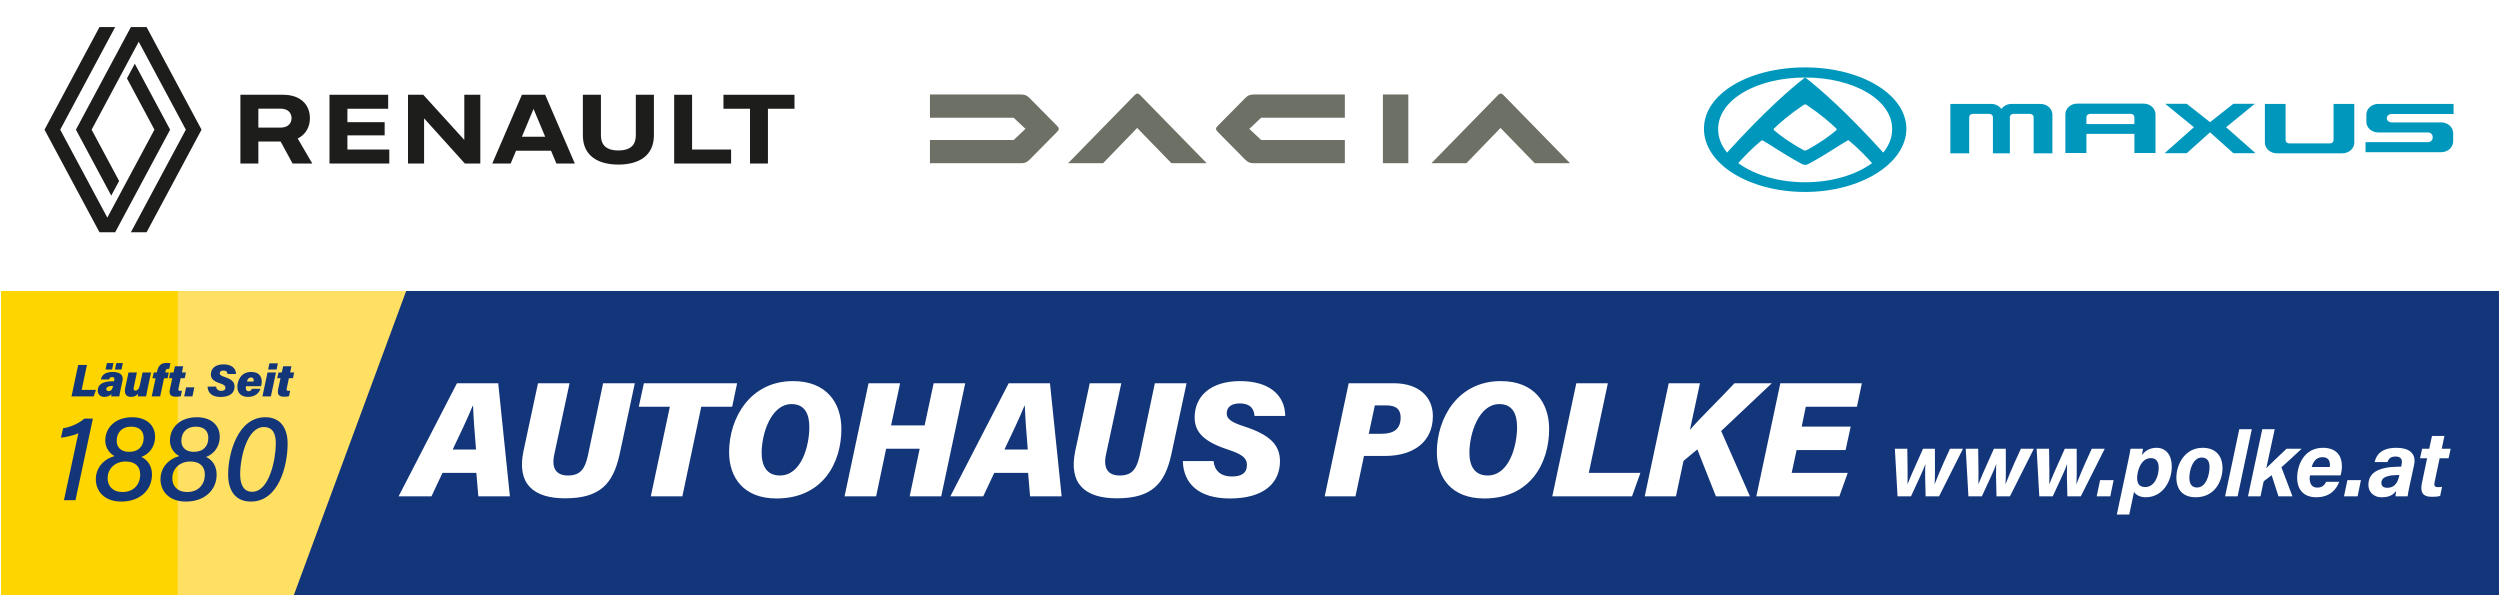
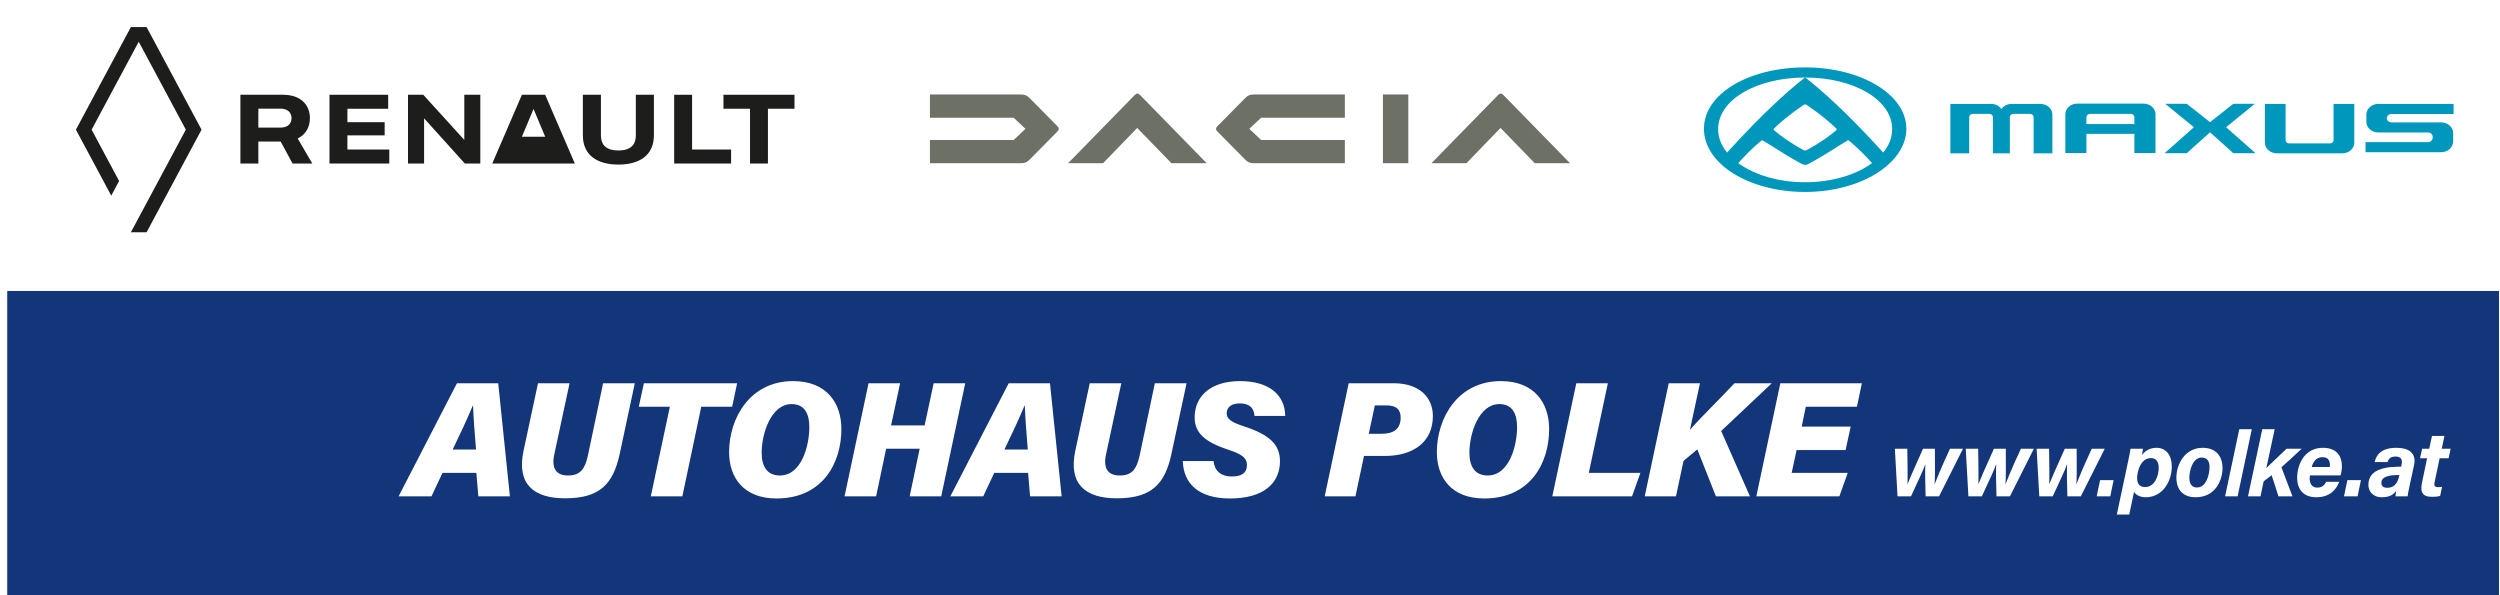
<svg xmlns="http://www.w3.org/2000/svg" width="1000" height="238" viewBox="0 0 1000 238" fill="none">
  <rect x="0" y="0" width="1000" height="238" fill="#808080" stroke="none" />
  <g clip-path="url(#clip0_2001_302)">
    <rect width="1000" height="238" fill="white" />
    <path d="M999.592 116.394H2.893V237.999H999.592V116.394Z" fill="#13357A" />
-     <path d="M61.598 116.394L68.429 238H117.545L162.468 116.394H61.598Z" fill="#FFE063" />
-     <path d="M0.408 116.394V238H71.067L71.132 116.394H0.408Z" fill="#FFD500" />
    <mask id="mask0_2001_302" style="mask-type:luminance" maskUnits="userSpaceOnUse" x="2" y="116" width="241" height="120">
      <path d="M242.83 116.394H2.893V235.517H242.83V116.394Z" fill="white" />
    </mask>
    <g mask="url(#mask0_2001_302)">
      <path d="M105.511 170.811C109.139 170.811 110.332 173.49 110.332 177.41C110.332 183.463 107.798 196.709 100.891 196.709C97.462 196.709 96.071 193.932 96.071 189.714C96.071 183.017 98.853 170.813 105.511 170.813M106.108 166.893C95.128 166.893 91.252 181.33 91.252 189.763C91.252 196.411 94.284 200.628 100.345 200.628C111.525 200.628 115.052 186.191 115.052 177.459C115.052 171.655 112.518 166.892 106.108 166.892M74.885 196.808C70.911 196.808 68.923 194.377 68.923 191.301C68.923 187.63 71.705 184.604 76.128 184.604C80.054 184.604 81.941 186.688 81.941 189.813C81.941 193.832 79.308 196.808 74.885 196.808ZM78.313 170.663C82.04 170.663 83.331 172.797 83.331 175.177C83.331 178.402 81.394 180.734 77.518 180.734C74.089 180.734 72.549 178.75 72.549 176.368C72.549 172.944 74.686 170.663 78.312 170.663M74.338 200.629C81.991 200.629 86.66 195.916 86.66 189.814C86.66 186.341 84.872 183.91 82.436 182.769C85.219 181.777 87.902 178.998 87.902 174.682C87.902 170.069 84.423 166.893 78.758 166.893C72.001 166.893 67.976 171.01 67.976 176.269C67.976 179.246 69.814 181.479 71.703 182.422C67.281 183.663 64.199 187.135 64.199 191.7C64.199 196.662 67.827 200.63 74.336 200.63M49.017 196.808C45.043 196.808 43.055 194.377 43.055 191.301C43.055 187.63 45.837 184.604 50.26 184.604C54.186 184.604 56.073 186.688 56.073 189.813C56.073 193.832 53.44 196.808 49.017 196.808ZM52.446 170.663C56.173 170.663 57.465 172.797 57.465 175.177C57.465 178.402 55.527 180.734 51.652 180.734C48.223 180.734 46.682 178.75 46.682 176.368C46.682 172.944 48.82 170.663 52.445 170.663M48.471 200.629C56.123 200.629 60.792 195.916 60.792 189.814C60.792 186.341 59.004 183.91 56.569 182.769C59.351 181.777 62.034 178.998 62.034 174.682C62.034 170.069 58.555 166.893 52.891 166.893C46.133 166.893 42.108 171.01 42.108 176.269C42.108 179.246 43.947 181.479 45.835 182.422C41.414 183.663 38.331 187.135 38.331 191.7C38.331 196.662 41.959 200.63 48.468 200.63M30.197 200.083L37.152 167.439H33.723C32.134 168.927 28.804 170.763 25.227 171.309L24.382 175.08C25.923 174.931 29.6 174.186 31.338 173.294L25.575 200.084H30.195L30.197 200.083Z" fill="#13357A" />
    </g>
    <path d="M31.273 145.982H34.783L32.662 155.945H38.401L37.468 158.554H28.605L31.273 145.982Z" fill="#13357A" />
    <path d="M48.214 155.946C47.976 157.024 47.758 158.135 47.721 158.556H44.468C44.486 158.282 44.541 157.881 44.578 157.571C44.029 158.21 43.335 158.757 41.763 158.757C39.99 158.757 39.094 157.589 39.094 156.257C39.094 153.757 41.086 152.827 43.662 152.571C44.375 152.516 45.106 152.498 45.636 152.48L45.709 152.042C45.837 151.44 45.782 150.838 44.85 150.838C43.917 150.838 43.809 151.367 43.626 151.788H40.336C40.702 150.219 41.816 148.777 45.05 148.777C48.01 148.777 49.509 149.981 48.98 152.409L48.212 155.949H48.213L48.214 155.946ZM42.201 147.807L42.767 145.234H45.381L44.833 147.807H42.201ZM45.236 154.358C44.742 154.358 44.285 154.395 43.92 154.468C42.897 154.668 42.531 155.07 42.531 155.636C42.531 156.091 42.822 156.42 43.407 156.42C44.686 156.42 44.978 155.417 45.179 154.596L45.234 154.358H45.236ZM45.967 147.807L46.533 145.234H49.147L48.599 147.807H45.967Z" fill="#13357A" />
    <path d="M58.978 155.8C58.722 156.986 58.558 157.881 58.448 158.556H55.122C55.14 158.318 55.214 157.734 55.269 157.443C54.537 158.355 53.661 158.757 52.363 158.757C50.444 158.757 49.603 157.443 50.061 155.271L51.395 148.994H54.758L53.497 154.96C53.315 155.782 53.461 156.238 54.192 156.238C54.96 156.238 55.618 155.599 55.946 154.049L57.025 148.994H60.425L58.981 155.8H58.978Z" fill="#13357A" />
    <path d="M60.695 158.555L62.23 151.293H60.987L61.499 148.994H62.723L62.87 148.374C63.345 146.257 64.459 145.162 66.671 145.162C67.256 145.162 67.895 145.217 68.189 145.308L67.695 147.571C67.567 147.534 67.349 147.534 67.221 147.534C66.617 147.534 66.361 147.825 66.251 148.337L66.105 148.994H67.531L67.037 151.293H65.612L64.076 158.555H60.695Z" fill="#13357A" />
-     <path d="M68.096 148.993H69.412L69.978 146.511H73.285L72.773 148.993H74.381L73.888 151.292H72.262L71.385 155.451C71.257 156.035 71.349 156.345 72.062 156.345C72.3 156.345 72.518 156.327 72.775 156.29L72.318 158.479C71.697 158.661 70.857 158.679 70.271 158.679C67.95 158.679 67.603 157.456 67.969 155.65L68.901 151.289H67.585L68.097 148.99L68.096 148.993Z" fill="#13357A" />
    <path d="M73.688 158.555L74.437 154.942H77.727L76.978 158.555H73.688Z" fill="#13357A" />
    <path d="M86.444 154.631C86.536 155.634 87.175 156.346 88.491 156.346C89.532 156.346 90.155 155.98 90.155 155.069C90.155 154.266 89.57 153.865 88.09 153.372C85.403 152.497 84.343 151.456 84.343 149.778C84.343 147.497 86.024 145.745 89.406 145.745C92.476 145.745 94.376 147.168 94.413 149.612H90.996C90.96 149.046 90.721 148.225 89.351 148.225C88.51 148.225 87.906 148.571 87.906 149.338C87.906 149.922 88.363 150.306 89.844 150.778C92.659 151.69 93.828 152.803 93.828 154.647C93.828 157.037 92.074 158.789 88.273 158.789C84.819 158.789 83.101 157.165 83.027 154.629H86.445L86.444 154.631Z" fill="#13357A" />
    <path d="M98.376 154.467C98.34 154.631 98.322 154.776 98.322 154.959C98.285 155.799 98.541 156.492 99.419 156.492C100.168 156.492 100.533 156.055 100.79 155.508H104.189C103.623 157.169 102.142 158.756 99.182 158.756C96.222 158.756 94.943 156.967 94.943 154.742C94.943 152.297 96.332 148.776 100.443 148.776C103.477 148.776 104.701 150.437 104.701 152.643C104.701 153.355 104.573 153.957 104.426 154.468H98.376V154.467ZM101.448 152.605C101.484 152.424 101.484 152.278 101.484 152.15C101.484 151.511 101.246 150.982 100.425 150.982C99.548 150.982 99.036 151.566 98.761 152.605H101.448Z" fill="#13357A" />
    <path d="M107.002 148.992H110.383L108.356 158.554H104.974L107.002 148.992ZM107.771 145.326H111.152L110.641 147.808H107.241L107.771 145.326Z" fill="#13357A" />
    <path d="M111.388 148.993H112.704L113.27 146.511H116.577L116.066 148.993H117.673L117.18 151.292H115.554L114.678 155.451C114.55 156.035 114.641 156.345 115.354 156.345C115.592 156.345 115.811 156.327 116.067 156.29L115.61 158.479C114.989 158.661 114.149 158.679 113.563 158.679C111.243 158.679 110.895 157.456 111.261 155.65L112.194 151.289H110.878L111.389 148.99L111.388 148.993Z" fill="#13357A" />
    <path d="M968.008 183.312H970.844L968.782 193.129C968.082 196.475 968.709 198.719 972.686 198.719C973.717 198.719 974.932 198.719 976.074 198.351L976.81 194.747C976.257 194.82 975.779 194.858 975.19 194.858C973.68 194.858 973.607 194.085 973.828 192.909L975.853 183.312H979.425L980.272 179.487H976.701L977.769 174.376H972.797L971.692 179.487H968.856L968.009 183.312H968.008ZM959.692 190.298C959.214 192.32 958.33 195.115 954.868 195.115C953.248 195.115 952.548 194.269 952.548 193.166C952.548 191.549 953.652 190.628 956.451 190.187C957.446 190.076 958.513 190.003 959.766 190.003L959.692 190.297V190.298ZM965.621 186.033C966.69 181.069 963.264 179.12 958.624 179.12C952.695 179.12 950.559 181.767 949.86 184.819H954.978C955.383 183.9 955.825 182.613 958.219 182.613C960.907 182.613 960.907 184.378 960.649 185.776L960.465 186.658C959.287 186.695 957.814 186.695 956.193 186.843C951.995 187.32 947.354 188.718 947.354 194.013C947.354 196.256 948.937 198.903 952.694 198.903C956.229 198.903 957.482 197.579 958.439 196.403C958.366 196.992 958.218 197.984 958.181 198.536H963.042C963.079 197.984 963.484 195.852 963.926 193.867L965.62 186.034L965.621 186.033ZM943.042 198.535L944.368 192.063H938.954L937.592 198.535H943.042ZM924.68 186.805C925.343 184.341 926.742 182.87 929.026 182.87C931.31 182.87 931.971 184.305 931.971 185.959C931.971 186.179 931.971 186.473 931.898 186.805H924.68ZM936.244 190.152C936.538 189.085 936.759 187.982 936.759 186.438C936.759 182.54 934.771 179.12 929.172 179.12C921.586 179.12 918.861 186.07 918.861 191.107C918.861 195.704 921.365 198.903 926.484 198.903C932.192 198.903 934.623 195.557 935.691 192.726H930.461C929.835 193.976 928.951 195.043 926.89 195.043C924.644 195.043 923.87 193.315 923.87 191.293C923.87 190.888 923.943 190.558 924.017 190.153H936.244V190.152ZM909.877 171.692H904.905L899.197 198.535H904.205L905.458 192.541L908.662 190.077L911.388 198.535H916.986L912.567 186.916C915.219 184.526 917.981 182.062 920.669 179.488H914.629C912.051 181.951 908.331 185.445 906.527 187.247L909.878 171.694L909.877 171.692ZM895.046 198.535L900.718 171.692H895.709L890.038 198.535H895.046ZM880.68 183.018C882.78 183.018 883.81 184.341 883.81 186.805C883.81 190.041 882.411 195.005 878.801 195.005C876.849 195.005 875.745 193.718 875.745 191.071C875.745 187.946 877.218 183.018 880.68 183.018ZM881.085 179.12C873.794 179.12 870.553 185.922 870.553 191.034C870.553 195.667 872.983 198.903 878.286 198.903C886.388 198.903 889.003 191.769 889.003 187.32C889.003 181.694 885.652 179.12 881.085 179.12ZM855.086 189.085C855.785 185.739 857.589 183.238 860.315 183.238C862.23 183.238 863.483 184.378 863.483 187.136C863.483 190.336 861.863 194.821 858.106 194.821C854.938 194.821 854.459 192.247 855.086 189.085ZM846.726 205.816H851.698L853.613 196.77C854.276 197.873 855.896 198.903 858.29 198.903C865.066 198.903 868.712 192.542 868.712 186.584C868.712 182.061 866.43 179.12 862.599 179.12C859.616 179.12 857.811 180.591 856.78 182.062C856.928 181.18 857.185 179.893 857.185 179.488H852.213C852.029 180.739 851.698 182.43 851.145 185.003L846.726 205.816ZM844.119 198.535L845.444 192.063H840.031L838.668 198.535H844.119ZM814.65 179.488L815.718 198.535H821.095C824.263 191.658 825.956 188.203 826.803 185.738H826.84C826.73 188.312 826.73 192.174 826.95 198.535H832.327L841.902 179.488H836.709C832.842 187.798 831.332 191.733 830.559 193.681H830.523C830.707 191.623 830.743 189.085 830.67 179.488H825.919C821.647 188.976 820.653 191.328 819.769 193.535H819.696C819.806 191.293 819.733 185.85 819.623 179.488H814.651H814.65ZM786.296 179.488L787.365 198.535H792.742C795.909 191.658 797.603 188.203 798.45 185.738H798.486C798.377 188.312 798.377 192.174 798.596 198.535H803.973L813.549 179.488H808.356C804.489 187.798 802.979 191.733 802.206 193.681H802.169C802.354 191.623 802.39 189.085 802.317 179.488H797.566C793.294 188.976 792.3 191.328 791.416 193.535H791.343C791.453 191.293 791.379 185.85 791.27 179.488H786.298H786.296ZM757.944 179.488L759.013 198.535H764.39C767.557 191.658 769.251 188.203 770.098 185.738H770.134C770.024 188.312 770.024 192.174 770.244 198.535H775.621L785.197 179.488H780.004C776.137 187.798 774.627 191.733 773.854 193.681H773.817C774.002 191.623 774.038 189.085 773.965 179.488H769.214C764.941 188.976 763.948 191.328 763.064 193.535H762.991C763.101 191.293 763.027 185.85 762.918 179.488H757.946H757.944ZM740.276 170.628H720.679L722.323 162.683H742.776L744.749 153.293H712.13L702.529 198.534H735.74L739.094 189.144H716.669L718.641 180.017H738.239L740.277 170.627L740.276 170.628ZM657.889 198.535H670.385L673.409 184.351L678.933 179.755L686.365 198.535H699.978L688.469 172.402L708.724 153.294H693.796C688.141 159.4 679.855 167.412 675.974 171.942L679.985 153.294H667.49L657.889 198.535ZM620.917 198.535H652.811L656.166 189.145H635.516L643.145 153.293H630.518L620.917 198.534V198.535ZM599.729 161.633C605.122 161.633 606.831 165.77 606.831 170.826C606.831 178.246 603.74 190.197 595.06 190.197C589.93 190.197 587.76 186.52 587.76 181.136C587.76 173.322 591.575 161.634 599.729 161.634M600.321 152.439C583.091 152.439 574.739 167.279 574.739 180.871C574.739 190.918 580.46 199.388 593.678 199.388C612.223 199.388 619.655 185.14 619.655 171.613C619.655 161.107 613.671 152.439 600.32 152.439M549.934 162.159H554.537C558.615 162.159 560.259 163.866 560.259 167.018C560.259 171.483 557.628 173.518 552.565 173.518H547.501L549.934 162.159ZM529.877 198.535H542.174L545.593 182.382H553.945C565.52 182.382 573.148 176.669 573.148 166.426C573.148 158.94 567.755 153.293 557.43 153.293H539.478L529.877 198.534V198.535ZM473.125 184.418C473.387 193.545 479.57 199.389 492 199.389C505.679 199.389 511.991 193.085 511.991 184.484C511.991 177.852 507.782 173.847 497.655 170.564C492.328 168.856 490.684 167.478 490.684 165.376C490.684 162.618 492.854 161.371 495.879 161.371C500.811 161.371 501.666 164.326 501.798 166.361H514.096C513.964 157.562 507.124 152.441 496.077 152.441C483.91 152.441 477.86 158.745 477.86 166.952C477.86 172.993 481.675 176.736 491.342 179.888C496.669 181.661 498.773 183.106 498.773 185.994C498.773 189.278 496.537 190.59 492.789 190.59C488.054 190.59 485.753 188.03 485.424 184.418H473.126H473.125ZM435.896 153.294L430.109 180.347C427.28 193.742 434.252 199.324 446.747 199.324C460.886 199.324 465.95 193.349 468.514 181.857L474.63 153.294H461.938L455.823 182.383C454.639 187.439 452.994 190.197 447.865 190.197C443.064 190.197 441.223 187.177 442.407 181.792L448.523 153.294H435.896ZM401.772 179.822C404.929 173.256 407.756 167.214 409.796 162.29H409.928C410.06 166.427 410.52 172.927 411.112 179.822H401.774H401.772ZM411.243 189.145L412.031 198.535H424.658L419.989 153.294H403.483L380.137 198.535H393.29L397.695 189.145H411.243ZM337.819 198.535H350.446L354.457 179.493H367.872L363.861 198.535H376.488L386.089 153.294H373.462L369.845 170.169H356.429L360.046 153.294H347.419L337.819 198.535ZM316.63 161.633C322.023 161.633 323.732 165.77 323.732 170.826C323.732 178.246 320.641 190.197 311.96 190.197C306.831 190.197 304.661 186.52 304.661 181.136C304.661 173.322 308.475 161.634 316.63 161.634M317.222 152.439C299.991 152.439 291.639 167.279 291.639 180.871C291.639 190.918 297.361 199.388 310.579 199.388C329.124 199.388 336.555 185.14 336.555 171.613C336.555 161.107 330.571 152.439 317.22 152.439M260.317 198.535H272.944L280.507 162.683H292.87L294.843 153.293H257.555L255.516 162.683H267.946L260.317 198.535ZM215.198 153.294L209.41 180.347C206.582 193.742 213.553 199.324 226.049 199.324C240.188 199.324 245.251 193.349 247.816 181.857L253.932 153.294H241.24L235.125 182.383C233.94 187.439 232.296 190.197 227.167 190.197C222.366 190.197 220.525 187.177 221.709 181.792L227.825 153.294H215.198ZM181.073 179.822C184.23 173.256 187.057 167.214 189.097 162.29H189.229C189.36 166.427 189.821 172.927 190.413 179.822H181.074H181.073ZM190.543 189.145L191.332 198.535H203.959L199.29 153.294H182.783L159.437 198.535H172.59L176.996 189.145H190.543Z" fill="white" />
-     <path d="M68.055 51.868L46.071 92.909H39.79L17.806 51.868L39.79 10.827H46.071L24.088 51.868L42.931 87.047L61.774 51.868L50.781 31.346L53.921 25.484L68.055 51.868Z" fill="#1D1D1B" />
    <path d="M58.632 10.827H52.351L30.366 51.868L44.501 78.254L47.64 72.391L36.648 51.868L55.491 16.691L74.334 51.868L52.351 92.909H58.632L80.615 51.868L58.632 10.827Z" fill="#1D1D1B" />
    <path d="M317.8 37.904V43.498H307.172V65.409H300.005V43.498H289.382V37.904H317.8Z" fill="#1D1D1B" />
    <path d="M276.831 37.904H269.669V65.409H292.44V59.811H276.831V37.904Z" fill="#1D1D1B" />
    <path d="M138.964 54.149H153.862V48.871H138.964V43.503H155.269V37.904H131.796V65.409H155.72V59.811H138.964V54.149Z" fill="#1D1D1B" />
    <path d="M185.72 37.904V55.972L169.301 37.904H163.199V65.409H169.636V47.344L185.939 65.409H192.126V37.904H185.72Z" fill="#1D1D1B" />
    <path d="M247.352 65.832C255.452 65.832 261.561 62.376 261.561 54.099V37.904H254.332V54.099C254.332 56.891 253.303 60.179 247.352 60.179C241.401 60.179 240.372 56.891 240.372 54.099V37.904H233.143V54.099C233.143 62.377 239.254 65.832 247.352 65.832Z" fill="#1D1D1B" />
-     <path d="M218.077 54.703H208.754L213.416 43.57L218.077 54.703ZM229.929 65.409L218.068 37.905H208.766L196.904 65.409H204.27L206.41 60.301H220.422L222.561 65.409H229.93H229.929Z" fill="#1D1D1B" />
+     <path d="M218.077 54.703H208.754L213.416 43.57L218.077 54.703ZM229.929 65.409L218.068 37.905H208.766L196.904 65.409H204.27H220.422L222.561 65.409H229.93H229.929Z" fill="#1D1D1B" />
    <path d="M116.617 47.254C116.617 49.428 115.1 51.035 112.286 51.035H103.342V43.474H112.286C115.1 43.474 116.617 45.081 116.617 47.255M123.966 47.254C123.966 41.877 120.214 37.905 113.253 37.905H96.161V65.41H103.342V56.604H112.249L117.024 65.41H124.915L119.078 55.397C122.283 53.827 123.966 50.855 123.966 47.255" fill="#1D1D1B" />
    <path d="M553.167 65.29H563.326V37.793H553.167V65.29ZM498.027 39.278L487.018 50.421C486.624 50.846 486.411 51.178 486.411 51.541C486.411 51.905 486.624 52.239 487.018 52.662L498.027 63.806C499.18 64.957 499.968 65.29 501.667 65.29H537.942V55.993H504.458L499.727 51.54L504.458 47.089H537.942V37.792H501.667C499.97 37.792 499.181 38.124 498.027 39.276M411.892 39.278C410.74 38.126 409.951 37.793 408.252 37.793H371.978V47.09H405.461L410.193 51.541L405.461 55.994H371.978V65.291H408.252C409.95 65.291 410.739 64.959 411.892 63.807L422.902 52.663C423.296 52.239 423.508 51.906 423.508 51.543C423.508 51.179 423.296 50.846 422.902 50.423L411.892 39.279V39.278ZM601.42 38.066C600.995 37.642 600.662 37.43 600.298 37.43C599.934 37.43 599.6 37.642 599.176 38.066L572.577 65.29H586.559L600.206 51.178L613.915 65.29H628.019L601.42 38.066ZM454.96 37.43C454.596 37.43 454.263 37.642 453.838 38.066L427.239 65.29H441.221L454.868 51.178L468.577 65.29H482.679L456.08 38.066C455.656 37.642 455.322 37.43 454.958 37.43" fill="#6D7065" />
    <mask id="mask1_2001_302" style="mask-type:luminance" maskUnits="userSpaceOnUse" x="676" y="21" width="311" height="61">
      <path d="M986.191 21.976H676.83V81.76H986.191V21.976Z" fill="white" />
    </mask>
    <g mask="url(#mask1_2001_302)">
      <path d="M722.062 26.958C699.705 26.958 681.58 37.394 681.58 51.517C681.58 65.639 699.703 76.779 722.062 76.779C744.42 76.779 762.543 65.274 762.543 51.517C762.543 37.759 744.419 26.958 722.062 26.958ZM722.062 41.769C722.269 41.769 722.468 41.83 722.639 41.946C728.513 45.901 732.356 49.288 734.545 51.435C734.661 51.549 734.675 51.684 734.674 51.753C734.673 51.822 734.651 51.954 734.529 52.061C732.384 53.934 728.588 56.837 722.683 60.04C722.491 60.142 722.278 60.197 722.062 60.197C721.846 60.197 721.631 60.142 721.44 60.04C715.535 56.837 711.74 53.932 709.595 52.061C709.471 51.954 709.451 51.822 709.449 51.753C709.448 51.684 709.462 51.549 709.578 51.435C711.768 49.288 715.609 45.901 721.484 41.945C721.656 41.829 721.857 41.768 722.063 41.768M687.255 51.655C687.255 48.798 688.147 46.067 689.905 43.534C691.621 41.062 694.103 38.856 697.281 36.974C703.77 33.135 712.551 31.017 722.013 31.009L721.539 31.378C716.659 35.174 706.184 44.074 690.822 61.036C688.453 58.107 687.252 54.95 687.252 51.655M748.75 65.293C742.114 70.127 732.386 72.9 722.061 72.9C711.735 72.9 702.008 70.128 695.371 65.293C695.366 65.288 695.348 65.276 695.344 65.244C695.343 65.221 695.349 65.201 695.365 65.183C697.172 63.161 700.764 59.311 704.54 56.239C704.626 56.17 704.736 56.13 704.85 56.13C704.939 56.13 705.026 56.153 705.104 56.198C707.228 57.441 708.803 58.443 710.469 59.505C713.101 61.182 715.824 62.915 720.842 65.642C721.215 65.844 721.637 65.951 722.061 65.951C722.484 65.951 722.907 65.844 723.279 65.642C728.297 62.914 731.019 61.181 733.652 59.505C735.32 58.443 736.893 57.44 739.019 56.198C739.095 56.153 739.182 56.129 739.271 56.129C739.385 56.129 739.493 56.168 739.581 56.238C743.356 59.309 746.949 63.159 748.756 65.182C748.772 65.199 748.778 65.22 748.777 65.243C748.773 65.274 748.756 65.286 748.75 65.292M753.298 61.036C737.936 44.074 727.461 35.175 722.581 31.378L722.107 31.009C731.569 31.017 740.349 33.134 746.838 36.974C750.017 38.856 752.499 41.062 754.216 43.534C755.975 46.067 756.866 48.8 756.866 51.655C756.866 54.951 755.667 58.106 753.298 61.036Z" fill="#0097BD" />
      <path d="M874.708 61.272L884.009 52.924L893.32 61.272H902.2L890.442 50.89L901.914 41.524H893.32L884.009 48.869L874.708 41.524H866.075L877.564 50.89L865.846 61.272H874.708Z" fill="#0097BD" />
      <path d="M816.22 41.568H804.608C802.922 41.568 801.41 42.391 800.566 43.61C799.728 42.391 798.231 41.568 796.498 41.568H780.142V61.323H787.681V46.83C787.681 46.129 788.296 45.559 789.102 45.559H795.754C796.542 45.559 797.167 46.129 797.167 46.83V61.323H803.943V46.83C803.943 46.129 804.59 45.559 805.358 45.559H812.009C812.821 45.559 813.453 46.129 813.453 46.83V61.323H820.953V45.86C820.953 43.499 818.838 41.57 816.221 41.57" fill="#0097BD" />
      <path d="M933.42 56.051C933.42 56.788 932.789 57.37 931.987 57.37H915.7C914.893 57.37 914.242 56.788 914.242 56.051V41.568H905.953V57.053C905.953 59.409 908.108 61.322 910.714 61.322H936.969C939.573 61.322 941.724 59.407 941.724 57.053V41.568H933.42V56.051Z" fill="#0097BD" />
      <path d="M956.644 45.593H981.44V41.569H951.273C948.652 41.569 946.534 43.499 946.534 45.861V48.691C946.534 51.05 948.652 52.978 951.273 52.978H971.162C972.198 52.978 973.063 53.737 973.063 54.7V55.138C973.063 56.093 972.198 56.863 971.162 56.863H946.215V60.873H976.495C979.117 60.873 981.268 58.953 981.268 56.557V53.258C981.268 50.892 979.116 48.959 976.495 48.959H956.644C955.571 48.959 954.729 48.203 954.729 47.273V47.309V47.233V47.273C954.729 46.348 955.573 45.594 956.644 45.594" fill="#0097BD" />
      <path d="M853.752 61.21H862.201V45.756C862.201 43.392 860.087 41.446 857.456 41.446H830.881C828.237 41.446 826.141 43.39 826.141 45.756V61.21H834.565V53.557H853.752V61.21ZM834.565 49.63V46.83C834.565 46.129 835.236 45.559 836.022 45.559H852.325C853.13 45.559 853.752 46.129 853.752 46.83V49.63H834.565Z" fill="#0097BD" />
    </g>
  </g>
  <defs>
    <clipPath id="clip0_2001_302">
      <rect width="1000" height="238" fill="white" />
    </clipPath>
  </defs>
</svg>